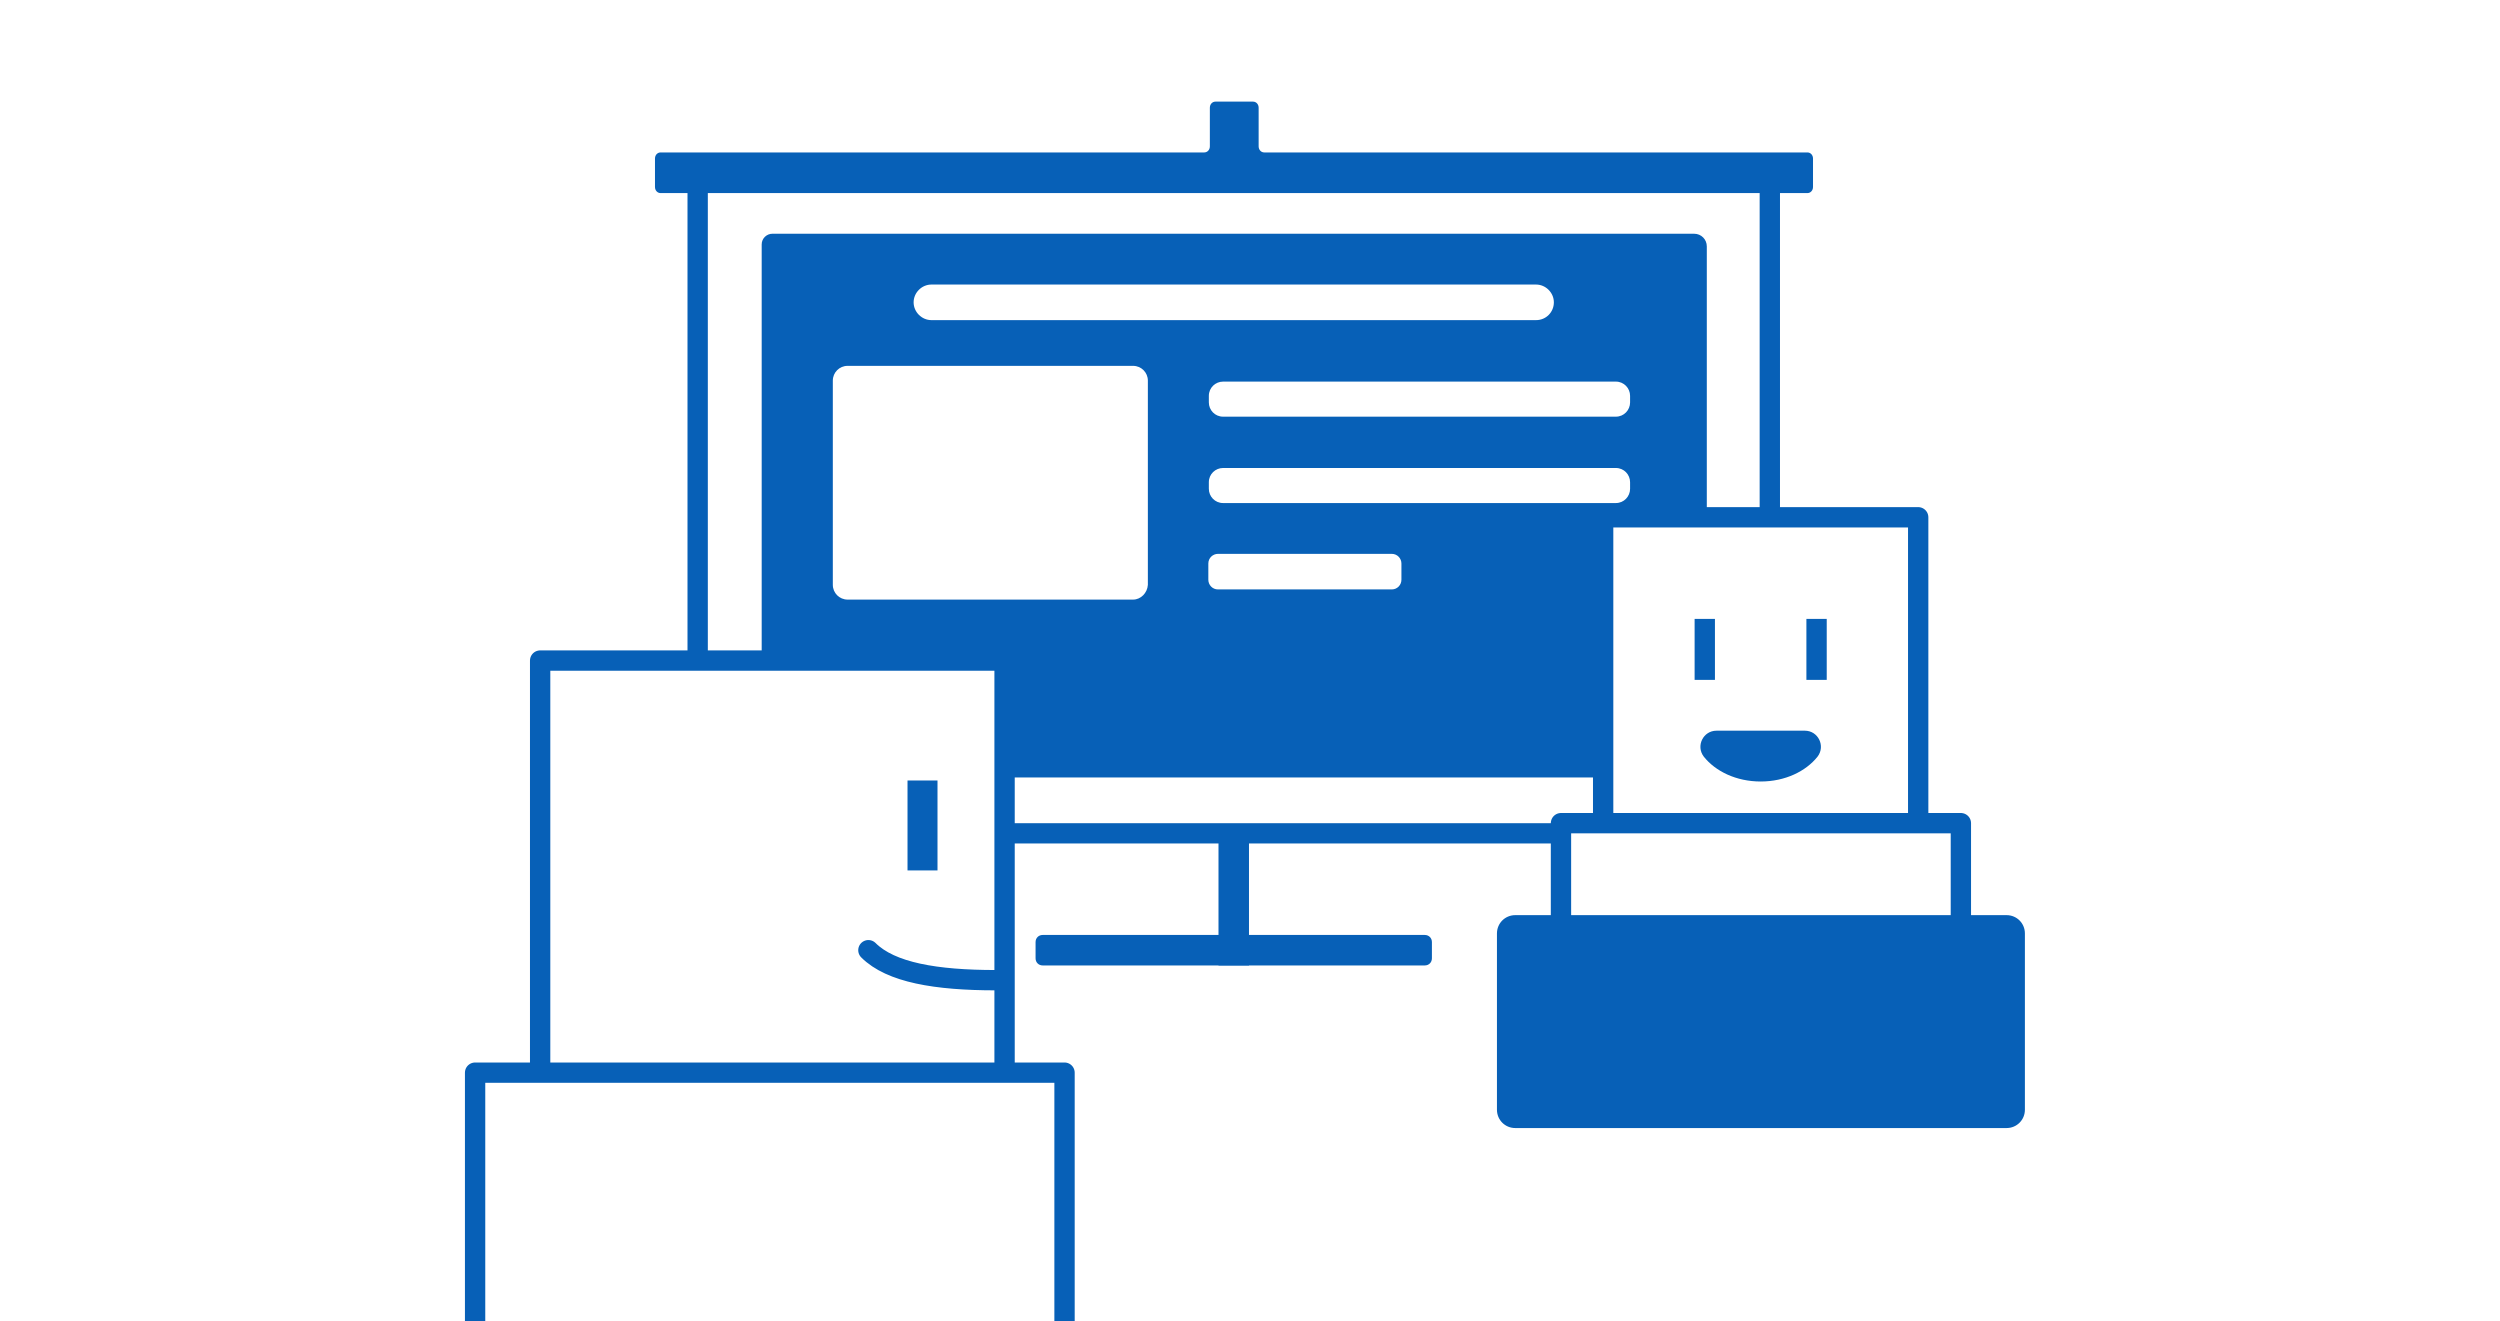
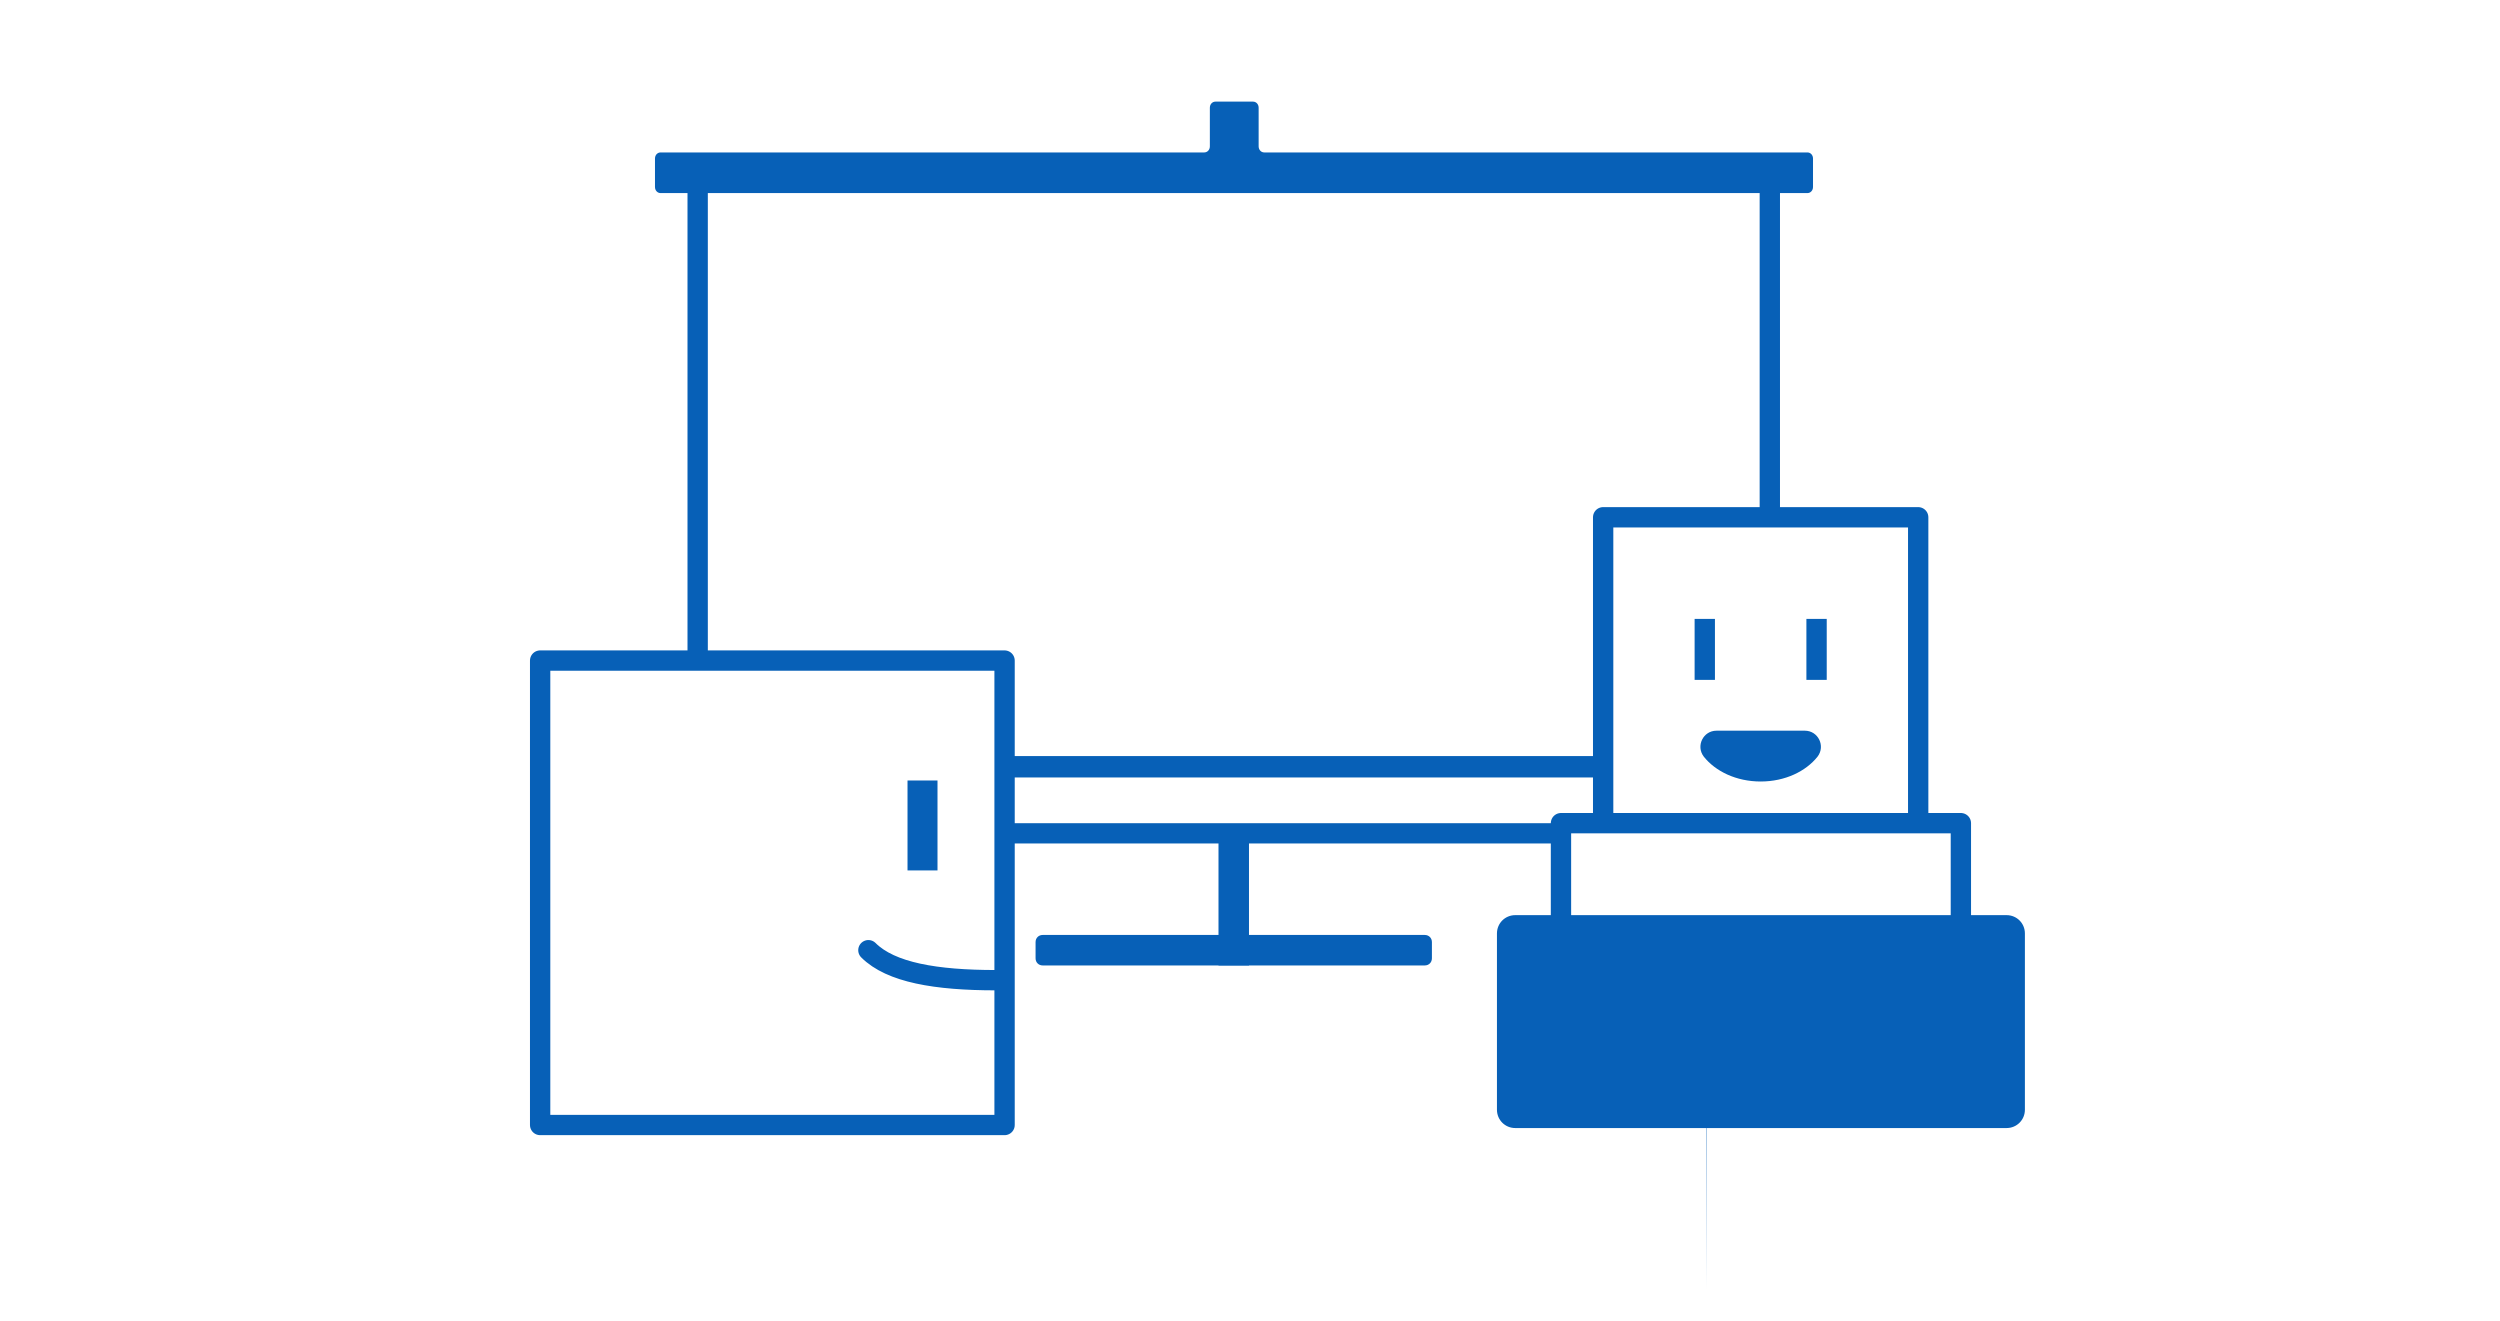
<svg xmlns="http://www.w3.org/2000/svg" version="1.1" id="レイヤー_1" x="0px" y="0px" viewBox="0 0 492 260" style="enable-background:new 0 0 492 260;" xml:space="preserve">
  <style type="text/css">
	.st0{fill:#FFFFFF;}
	.st1{fill:#0760B7;}
	.st2{fill:#FFFFFF;stroke:#0760B7;stroke-width:4;stroke-linejoin:round;stroke-miterlimit:10;}
	.st3{fill:#FFFFFF;stroke:#0760B7;stroke-width:4;stroke-linecap:round;stroke-linejoin:round;stroke-miterlimit:10;}
	.st4{fill:none;stroke:#0760B7;stroke-width:4;stroke-linecap:round;stroke-linejoin:round;stroke-miterlimit:10;}
</style>
  <rect class="st0" width="492" height="260" />
  <g>
    <g>
      <g>
        <path class="st1" d="M280.4,190h-75.2c-0.8,0-1.4-0.6-1.4-1.4v-3.2c0-0.8,0.6-1.4,1.4-1.4h75.2c0.8,0,1.4,0.6,1.4,1.4v3.2     C281.8,189.4,281.2,190,280.4,190z" />
        <rect x="239.8" y="160" class="st1" width="6" height="30" />
        <rect x="137.3" y="35" class="st2" width="211" height="129" />
        <path class="st1" d="M247.7,28.8v-7.6c0-0.7-0.5-1.2-1.1-1.2h-7.4c-0.6,0-1.1,0.5-1.1,1.2v7.6c0,0.7-0.5,1.2-1.1,1.2H130     c-0.6,0-1.1,0.5-1.1,1.2v5.6c0,0.7,0.5,1.2,1.1,1.2h225.7c0.6,0,1.1-0.5,1.1-1.2v-5.6c0-0.7-0.5-1.2-1.1-1.2H248.8     C248.2,30,247.7,29.5,247.7,28.8z" />
-         <path class="st1" d="M333.7,153H152c-1.2,0-2.1-1-2.1-2.1V48.1c0-1.2,1-2.1,2.1-2.1h181.4c1.4,0,2.5,1.1,2.5,2.5v102.4     C335.8,152,334.9,153,333.7,153z" />
+         <path class="st1" d="M333.7,153H152c-1.2,0-2.1-1-2.1-2.1c0-1.2,1-2.1,2.1-2.1h181.4c1.4,0,2.5,1.1,2.5,2.5v102.4     C335.8,152,334.9,153,333.7,153z" />
      </g>
      <path class="st0" d="M302.3,63h-119c-1.9,0-3.5-1.6-3.5-3.5v0c0-1.9,1.6-3.5,3.5-3.5h119c1.9,0,3.5,1.6,3.5,3.5v0    C305.8,61.4,304.3,63,302.3,63z" />
-       <path class="st0" d="M318,82h-77.3c-1.6,0-2.8-1.3-2.8-2.8v-1.3c0-1.6,1.3-2.8,2.8-2.8H318c1.6,0,2.8,1.3,2.8,2.8v1.3    C320.8,80.7,319.6,82,318,82z" />
      <path class="st0" d="M318,99h-77.3c-1.6,0-2.8-1.3-2.8-2.8v-1.3c0-1.6,1.3-2.8,2.8-2.8H318c1.6,0,2.8,1.3,2.8,2.8v1.3    C320.8,97.7,319.6,99,318,99z" />
      <path class="st0" d="M273.9,116h-34.2c-1.1,0-1.9-0.9-1.9-1.9v-3.2c0-1.1,0.9-1.9,1.9-1.9h34.2c1.1,0,1.9,0.9,1.9,1.9v3.2    C275.8,115.1,275,116,273.9,116z" />
      <path class="st0" d="M223,118h-56.2c-1.6,0-2.9-1.3-2.9-2.9V74.9c0-1.6,1.3-2.9,2.9-2.9H223c1.6,0,2.9,1.3,2.9,2.9v40.2    C225.8,116.7,224.5,118,223,118z" />
    </g>
    <g>
      <rect x="315.5" y="101.8" class="st3" width="62" height="62" />
      <rect x="355.5" y="121.8" class="st1" width="4" height="12" />
      <rect x="333.5" y="121.8" class="st1" width="4" height="12" />
      <path class="st1" d="M355.2,143.8c2.6,0,4.1,3,2.5,5.1c-2.3,2.9-6.4,4.9-11.2,4.9s-8.9-2-11.2-4.9c-1.6-2.1-0.1-5.1,2.5-5.1H355.2    z" />
    </g>
    <rect x="307.2" y="162" class="st2" width="78.7" height="25" />
    <g>
      <rect x="106.3" y="130" class="st3" width="91.4" height="91.4" />
      <rect x="178.6" y="153.6" class="st1" width="5.9" height="17.7" />
      <path class="st4" d="M170.9,187c4.4,4.4,13.3,5.9,25.1,5.9" />
    </g>
-     <polyline class="st2" points="93.5,260 93.5,211.1 209.5,211.1 209.5,260  " />
    <path class="st1" d="M394.9,222h-96.7c-2,0-3.6-1.6-3.6-3.6v-34.7c0-2,1.6-3.6,3.6-3.6h96.7c2,0,3.6,1.6,3.6,3.6v34.7   C398.5,220.4,396.9,222,394.9,222z" />
  </g>
</svg>